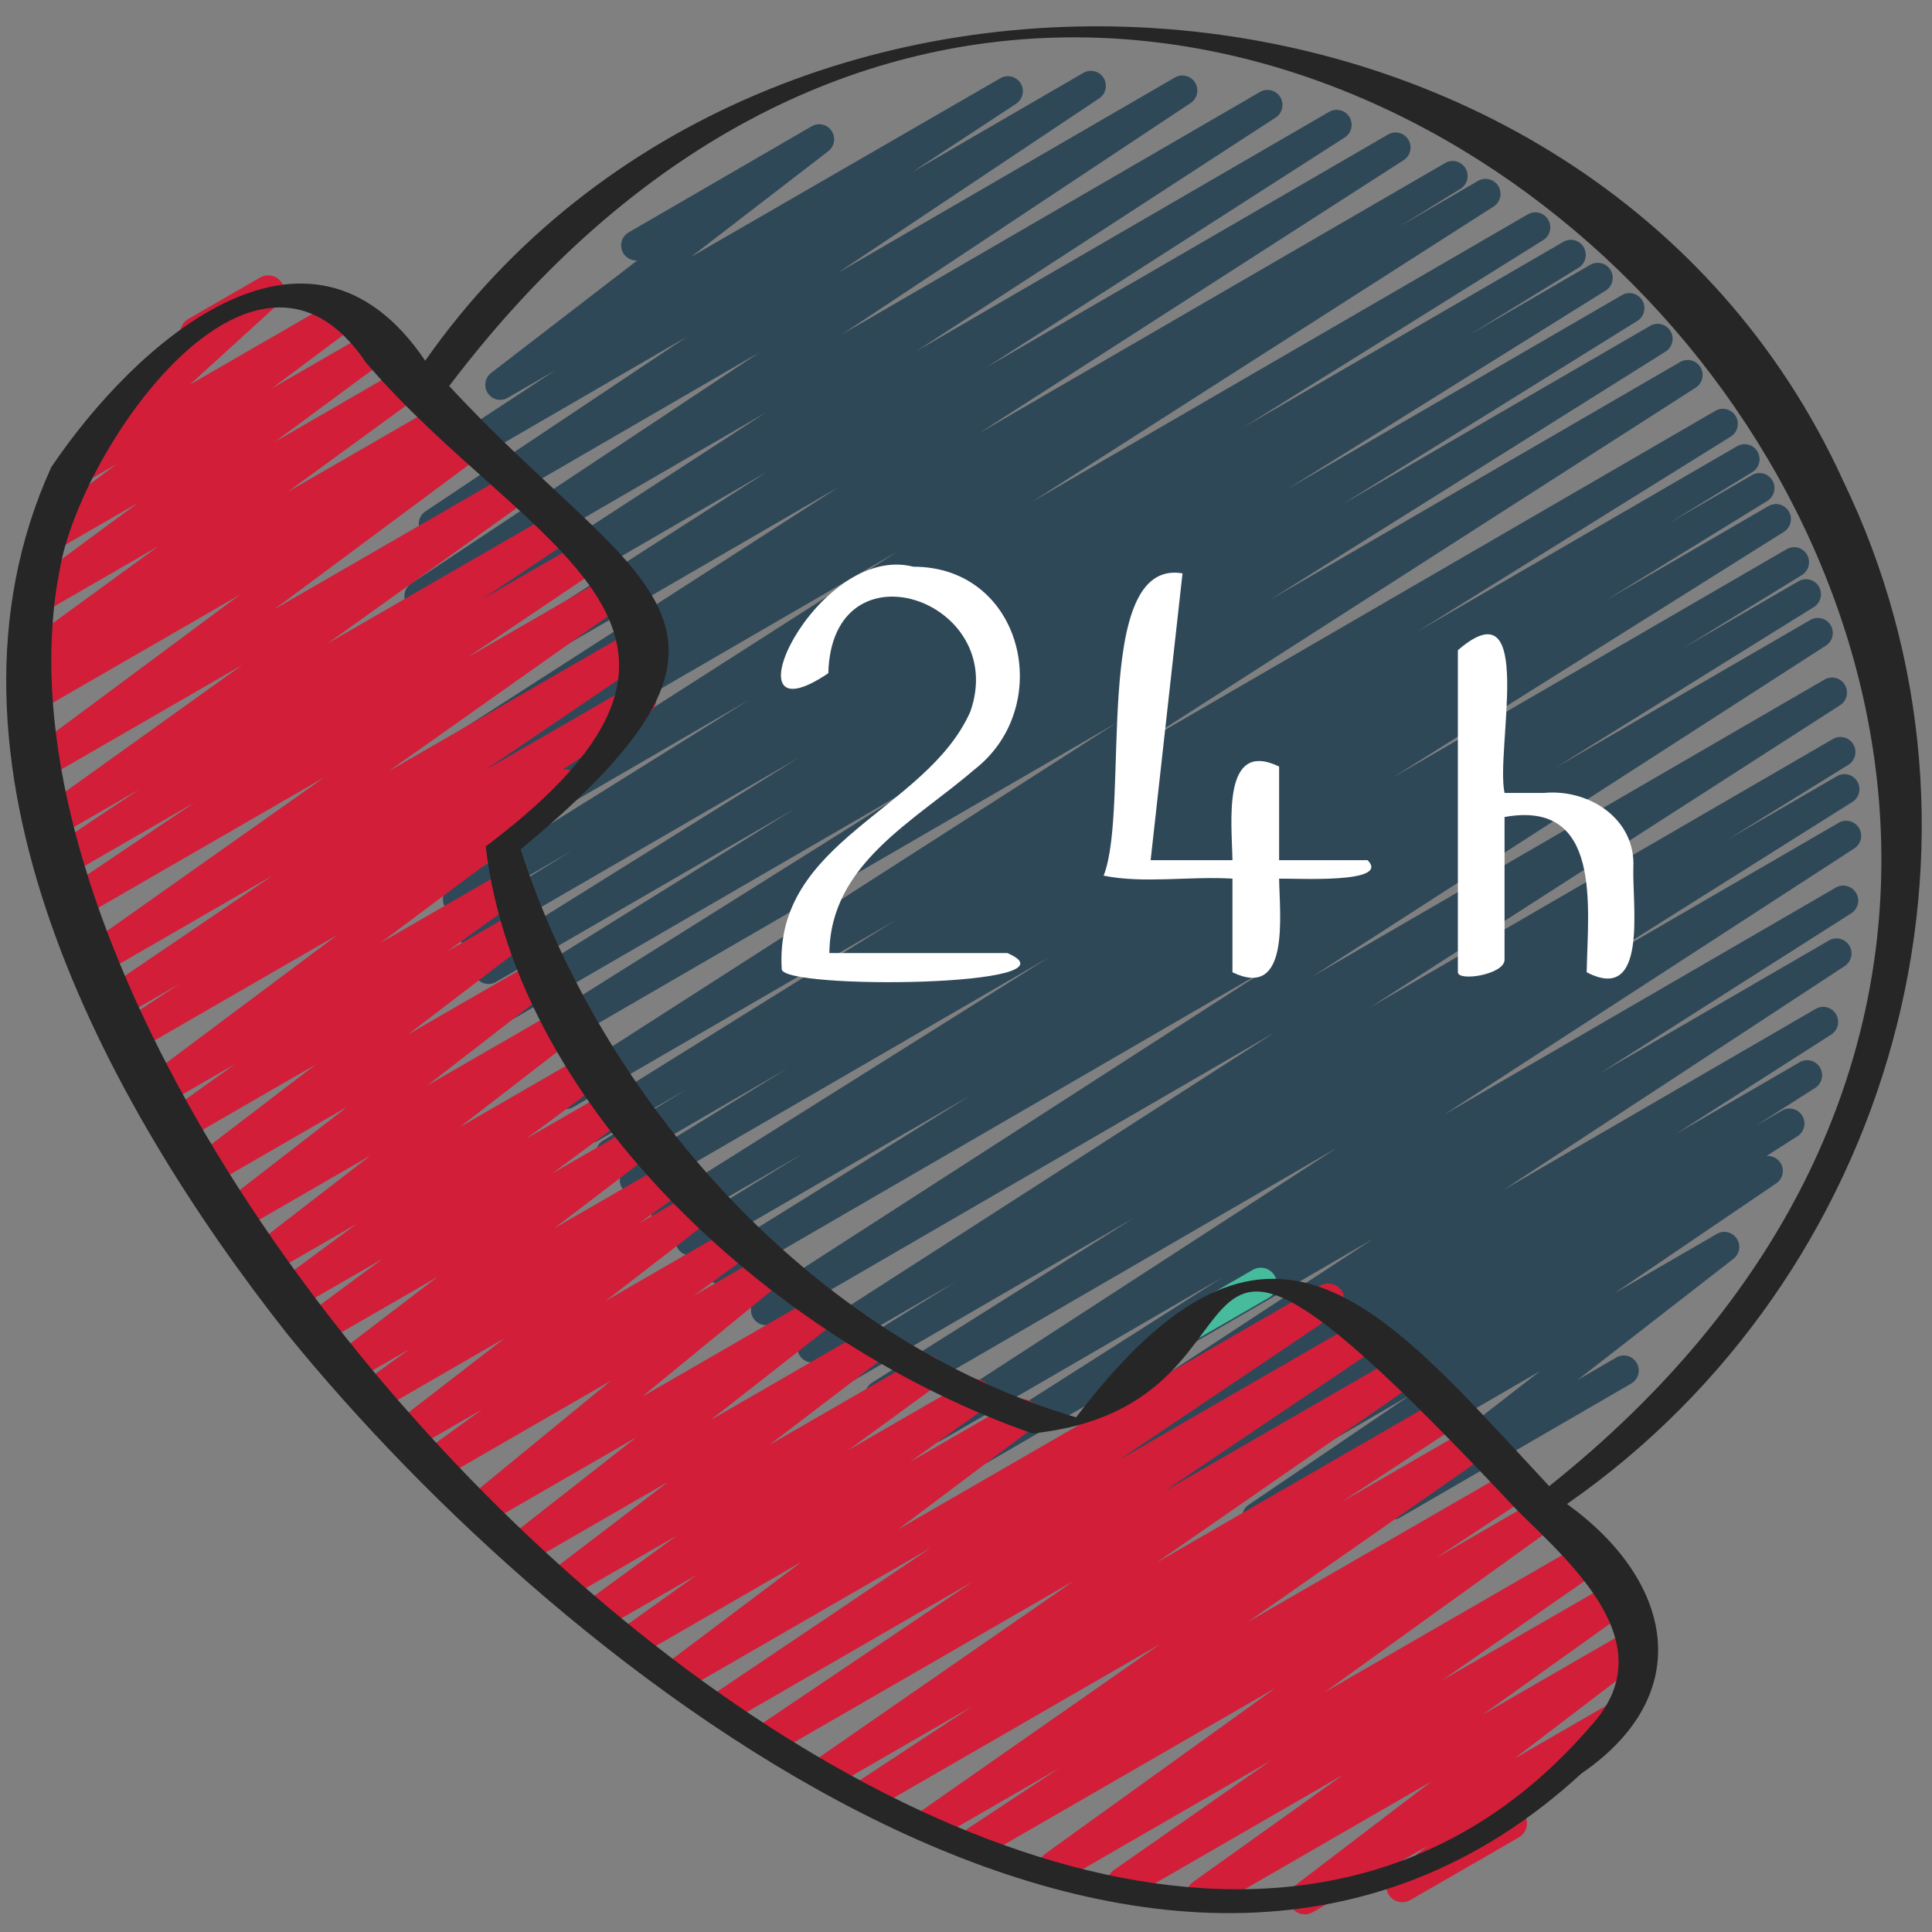
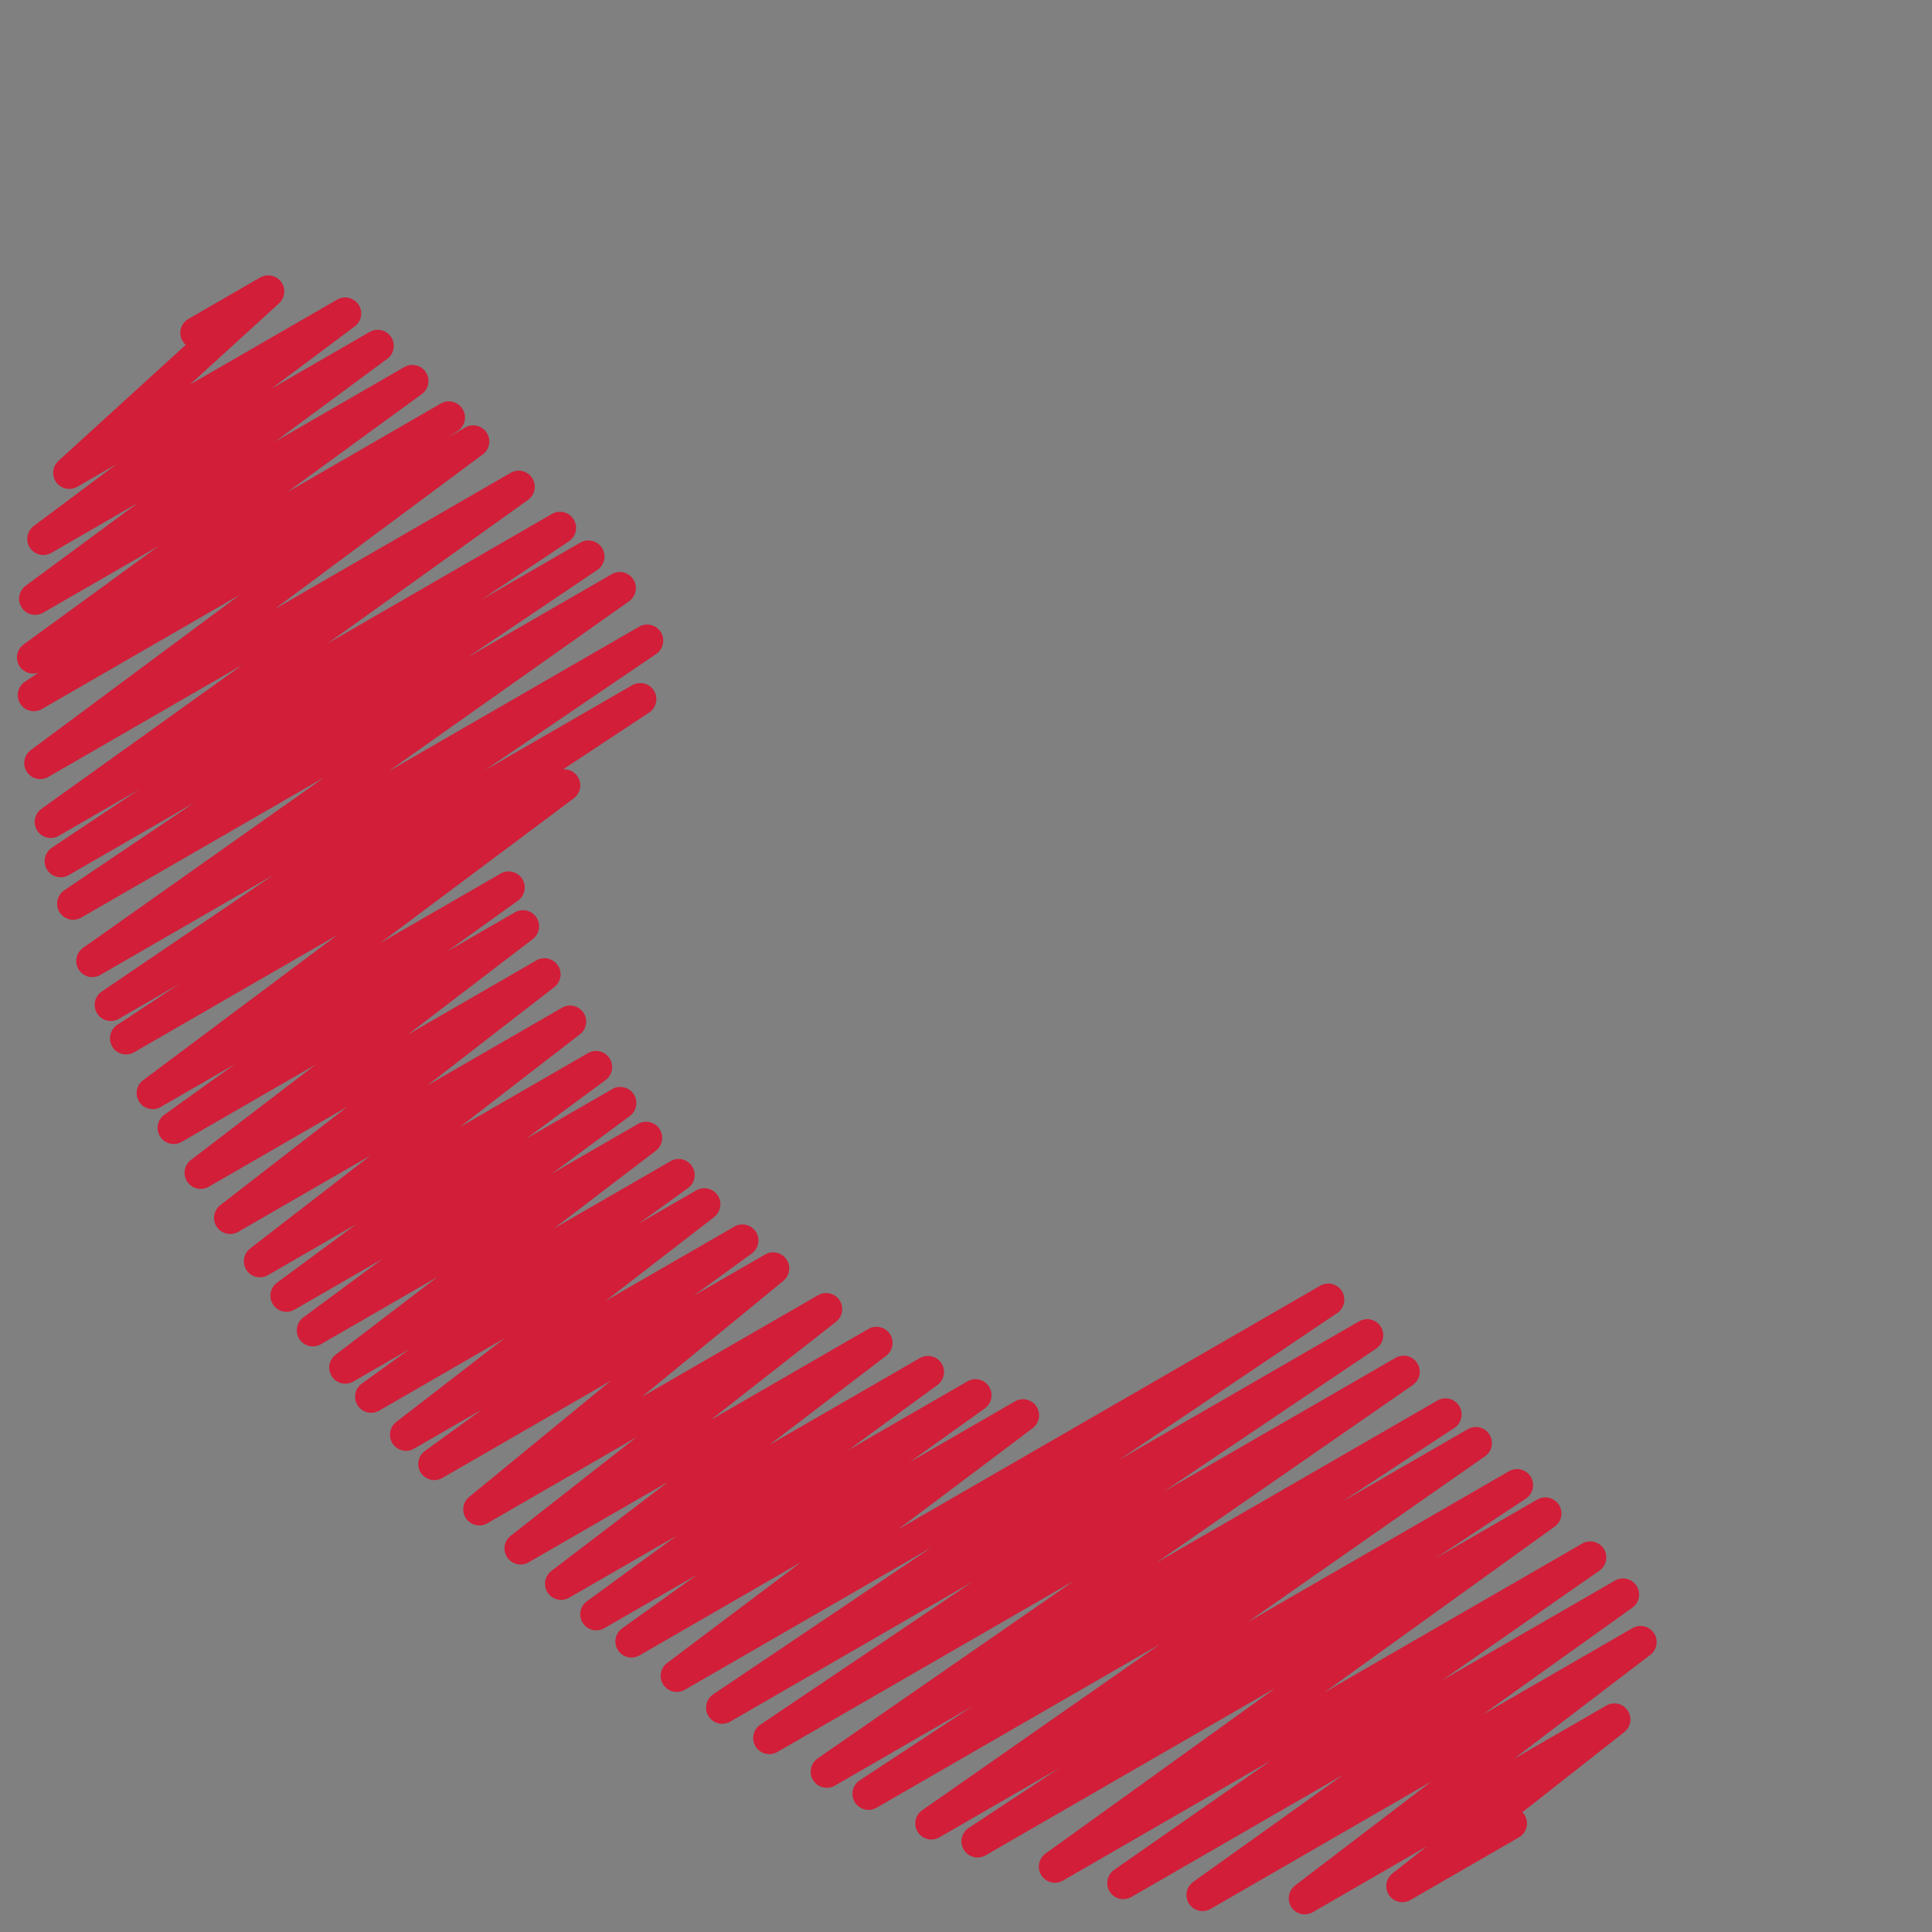
<svg xmlns="http://www.w3.org/2000/svg" width="300" height="300" viewBox="0 0 300 300" fill="none">
  <rect x="0" y="0" width="300" height="300" fill="#808080" stroke="none" />
-   <path d="M195.191 237.939C194.693 237.939 194.209 237.778 193.81 237.481C193.41 237.184 193.116 236.766 192.97 236.289C192.824 235.811 192.835 235.3 193 234.829C193.166 234.358 193.477 233.952 193.889 233.672L219.014 216.605L184.388 236.684C183.861 236.986 183.239 237.069 182.652 236.917C182.065 236.764 181.561 236.387 181.247 235.866C180.933 235.346 180.833 234.723 180.97 234.129C181.107 233.536 181.47 233.021 181.98 232.692L182.231 232.533L177.257 235.414C176.731 235.716 176.108 235.799 175.521 235.647C174.934 235.494 174.43 235.117 174.116 234.597C173.802 234.076 173.703 233.453 173.84 232.86C173.977 232.267 174.339 231.751 174.849 231.422L184.095 225.536L170.173 233.607C169.076 234.251 167.677 233.887 167.021 232.799C166.366 231.712 166.696 230.302 167.76 229.616L191.913 214.159L162.624 231.142C162.099 231.467 161.467 231.568 160.867 231.425C160.267 231.281 159.749 230.904 159.426 230.377C159.103 229.849 159.002 229.214 159.145 228.612C159.288 228.01 159.663 227.489 160.188 227.165L213.198 192.39L153.192 227.183C152.666 227.485 152.043 227.569 151.456 227.416C150.87 227.264 150.365 226.887 150.051 226.366C149.737 225.846 149.638 225.222 149.775 224.629C149.912 224.036 150.274 223.521 150.784 223.192L189.766 198.38L146.224 223.626C145.699 223.949 145.067 224.049 144.467 223.905C143.868 223.76 143.35 223.382 143.029 222.854C142.707 222.325 142.607 221.691 142.751 221.089C142.896 220.487 143.272 219.967 143.798 219.644L207.56 178.255L137.853 218.673C137.324 218.992 136.691 219.088 136.093 218.939C135.494 218.79 134.98 218.408 134.662 217.877C134.343 217.347 134.248 216.711 134.397 216.11C134.546 215.509 134.926 214.992 135.454 214.672L175.956 189.188L131.972 214.691C131.445 214.969 130.832 215.034 130.258 214.872C129.685 214.71 129.195 214.334 128.889 213.82C128.584 213.306 128.486 212.695 128.616 212.111C128.746 211.527 129.094 211.015 129.588 210.681L148.395 199.033L127.315 211.255C126.789 211.565 126.163 211.654 125.572 211.505C124.98 211.355 124.472 210.978 124.154 210.455C123.837 209.932 123.738 209.305 123.877 208.709C124.016 208.113 124.382 207.595 124.898 207.268L197.794 160.398L120.105 205.443C119.579 205.753 118.953 205.842 118.362 205.693C117.771 205.543 117.262 205.166 116.945 204.643C116.628 204.12 116.528 203.493 116.667 202.897C116.806 202.301 117.173 201.783 117.688 201.456L197.417 150.081L112.965 199.047C112.436 199.366 111.803 199.46 111.205 199.309C110.607 199.159 110.093 198.776 109.776 198.244C109.459 197.713 109.366 197.077 109.516 196.477C109.666 195.876 110.047 195.36 110.576 195.042L150.65 170.122L108.396 194.622C107.866 194.938 107.232 195.03 106.635 194.877C106.037 194.724 105.524 194.34 105.209 193.807C104.894 193.275 104.803 192.638 104.955 192.038C105.107 191.438 105.49 190.923 106.02 190.607L124.665 179.137L104.631 190.752C104.103 191.057 103.477 191.143 102.887 190.989C102.297 190.836 101.791 190.456 101.477 189.932C101.164 189.408 101.067 188.78 101.209 188.185C101.351 187.591 101.72 187.075 102.237 186.751L162.977 148.597L99.633 185.318C99.107 185.589 98.497 185.649 97.927 185.485C97.358 185.321 96.872 184.946 96.569 184.435C96.266 183.924 96.168 183.316 96.295 182.735C96.422 182.154 96.765 181.644 97.254 181.308L122.248 165.916L96.026 181.116C95.764 181.273 95.473 181.376 95.171 181.42C94.869 181.464 94.561 181.447 94.265 181.372C93.969 181.296 93.691 181.163 93.447 180.979C93.202 180.795 92.996 180.565 92.84 180.302C92.684 180.038 92.581 179.746 92.537 179.443C92.494 179.139 92.51 178.83 92.585 178.533C92.661 178.236 92.794 177.956 92.977 177.711C93.159 177.465 93.389 177.258 93.651 177.101L106.662 169.128L92.819 177.153C92.29 177.471 91.657 177.565 91.059 177.415C90.461 177.264 89.947 176.881 89.63 176.35C89.313 175.819 89.22 175.183 89.37 174.582C89.519 173.982 89.901 173.466 90.43 173.147L139.075 142.883L88.924 171.962C88.4 172.237 87.791 172.301 87.221 172.142C86.652 171.983 86.163 171.612 85.856 171.105C85.548 170.598 85.445 169.992 85.565 169.411C85.686 168.83 86.023 168.316 86.507 167.975L173.445 112.197L83.685 164.24C83.157 164.546 82.531 164.631 81.941 164.478C81.352 164.324 80.846 163.945 80.532 163.42C80.218 162.896 80.122 162.269 80.264 161.674C80.406 161.079 80.775 160.564 81.291 160.239L142.799 121.646L80.003 158.055C79.475 158.373 78.841 158.467 78.243 158.316C77.645 158.166 77.131 157.783 76.815 157.252C76.498 156.721 76.404 156.085 76.554 155.484C76.704 154.884 77.085 154.367 77.614 154.049L123.28 125.656L77.042 152.462C76.513 152.78 75.88 152.874 75.282 152.724C74.684 152.573 74.17 152.19 73.853 151.659C73.537 151.128 73.443 150.492 73.593 149.891C73.743 149.291 74.124 148.775 74.653 148.457L124.01 117.669L74.263 146.514C73.156 147.159 71.752 146.79 71.102 145.688C70.451 144.586 70.804 143.172 71.887 142.5L88.779 132.113L72.296 141.669C71.767 141.987 71.134 142.081 70.536 141.931C69.938 141.78 69.424 141.397 69.108 140.866C68.791 140.335 68.697 139.699 68.847 139.098C68.997 138.498 69.378 137.981 69.907 137.663L116.331 108.673L70.121 135.465C69.028 136.113 67.625 135.745 66.969 134.657C66.314 133.569 66.644 132.159 67.708 131.473L139.298 85.677L67.88 127.085C67.351 127.402 66.718 127.495 66.12 127.343C65.522 127.191 65.01 126.807 64.694 126.275C64.378 125.743 64.286 125.107 64.437 124.507C64.588 123.907 64.971 123.392 65.5 123.075L75.183 117.113L66.858 121.936C66.332 122.245 65.706 122.335 65.115 122.185C64.523 122.036 64.014 121.659 63.697 121.136C63.38 120.613 63.281 119.986 63.42 119.39C63.559 118.793 63.925 118.276 64.441 117.949L130.299 75.588L65.765 113.01C65.241 113.285 64.633 113.349 64.063 113.19C63.493 113.031 63.005 112.66 62.698 112.153C62.39 111.646 62.286 111.04 62.407 110.459C62.528 109.878 62.864 109.364 63.348 109.023L119.008 73.315L65.537 104.317C65.012 104.64 64.38 104.741 63.78 104.596C63.181 104.451 62.663 104.073 62.342 103.545C62.02 103.017 61.92 102.382 62.065 101.78C62.209 101.178 62.585 100.658 63.111 100.335L118.794 64.132L66.286 94.575C65.763 94.879 65.142 94.967 64.555 94.819C63.968 94.672 63.462 94.3 63.144 93.784C62.825 93.267 62.72 92.646 62.85 92.053C62.981 91.46 63.336 90.941 63.841 90.606L117.93 54.716L68.503 83.375C67.981 83.674 67.364 83.757 66.781 83.608C66.199 83.46 65.696 83.09 65.379 82.577C65.062 82.064 64.956 81.448 65.081 80.858C65.207 80.268 65.555 79.749 66.053 79.412L106.685 52.279L72.468 72.12C71.944 72.435 71.317 72.53 70.724 72.385C70.13 72.24 69.617 71.865 69.296 71.343C68.975 70.82 68.872 70.192 69.009 69.594C69.146 68.996 69.512 68.476 70.028 68.147L86.167 57.531L78.813 61.793C78.303 62.082 77.703 62.166 77.133 62.029C76.564 61.893 76.067 61.545 75.741 61.056C75.416 60.567 75.286 59.973 75.378 59.392C75.47 58.811 75.778 58.287 76.238 57.923L98.95 40.44C98.514 40.469 98.078 40.376 97.692 40.171C97.305 39.965 96.983 39.656 96.761 39.278C96.607 39.013 96.507 38.72 96.466 38.416C96.426 38.111 96.446 37.802 96.525 37.506C96.604 37.209 96.741 36.932 96.927 36.689C97.114 36.446 97.346 36.242 97.612 36.09L126.064 19.592C126.575 19.303 127.175 19.219 127.744 19.355C128.314 19.492 128.811 19.84 129.137 20.329C129.462 20.818 129.592 21.412 129.499 21.993C129.407 22.574 129.1 23.098 128.64 23.462L107.322 39.876L155.312 12.16C155.836 11.844 156.463 11.749 157.057 11.894C157.651 12.04 158.163 12.414 158.484 12.937C158.805 13.459 158.908 14.087 158.771 14.685C158.634 15.283 158.268 15.803 157.752 16.132L141.613 26.748L168.244 11.305C168.766 11.007 169.383 10.923 169.966 11.072C170.548 11.221 171.051 11.59 171.368 12.103C171.685 12.616 171.791 13.232 171.666 13.822C171.54 14.413 171.192 14.931 170.694 15.269L130.048 42.401L182.431 12.034C182.954 11.729 183.575 11.641 184.162 11.789C184.748 11.936 185.255 12.308 185.573 12.825C185.891 13.341 185.996 13.962 185.866 14.555C185.736 15.148 185.381 15.667 184.876 16.002L130.81 51.878L195.604 14.307C196.13 13.984 196.762 13.884 197.362 14.029C197.961 14.174 198.478 14.552 198.8 15.08C199.122 15.608 199.222 16.242 199.077 16.844C198.933 17.446 198.557 17.966 198.031 18.289L142.31 54.515L206.379 17.369C206.905 17.06 207.531 16.97 208.122 17.12C208.714 17.27 209.223 17.646 209.54 18.169C209.857 18.692 209.956 19.319 209.817 19.916C209.678 20.512 209.312 21.029 208.796 21.356L153.178 57.041L215.532 20.889C216.058 20.58 216.684 20.49 217.275 20.64C217.866 20.789 218.375 21.166 218.692 21.689C219.009 22.212 219.109 22.839 218.97 23.435C218.831 24.032 218.464 24.549 217.949 24.876L152.035 67.269L224.503 25.254C225.03 24.983 225.64 24.922 226.21 25.087C226.779 25.251 227.265 25.626 227.568 26.137C227.871 26.648 227.969 27.256 227.842 27.837C227.715 28.418 227.372 28.928 226.883 29.264L217.35 35.137L229.468 28.111C229.995 27.79 230.627 27.692 231.226 27.839C231.825 27.986 232.341 28.366 232.661 28.896C232.981 29.425 233.079 30.06 232.932 30.662C232.786 31.263 232.407 31.781 231.88 32.103L160.3 77.894L237.212 33.298C237.741 32.98 238.374 32.886 238.972 33.036C239.57 33.187 240.084 33.57 240.401 34.101C240.718 34.632 240.812 35.268 240.662 35.868C240.512 36.469 240.13 36.985 239.601 37.303L193.117 66.331L242.753 37.555C243.282 37.245 243.911 37.158 244.503 37.313C245.096 37.468 245.603 37.852 245.914 38.382C246.225 38.91 246.317 39.541 246.17 40.137C246.023 40.734 245.649 41.248 245.128 41.57L228.204 51.976L246.904 41.136C247.166 40.978 247.456 40.874 247.758 40.829C248.06 40.784 248.368 40.8 248.664 40.874C248.96 40.949 249.239 41.081 249.484 41.264C249.729 41.447 249.936 41.676 250.093 41.939C250.25 42.202 250.353 42.493 250.398 42.797C250.443 43.1 250.428 43.409 250.353 43.706C250.279 44.004 250.147 44.284 249.965 44.53C249.784 44.776 249.555 44.984 249.293 45.141L199.974 75.906L251.827 45.842C252.089 45.684 252.379 45.58 252.681 45.535C252.983 45.49 253.291 45.505 253.587 45.58C253.883 45.654 254.161 45.787 254.406 45.969C254.652 46.152 254.859 46.382 255.015 46.645C255.172 46.908 255.276 47.199 255.321 47.502C255.366 47.806 255.35 48.115 255.276 48.412C255.202 48.709 255.07 48.989 254.888 49.236C254.706 49.482 254.478 49.69 254.216 49.847L208.49 78.282L256.238 50.594C256.766 50.288 257.392 50.203 257.981 50.356C258.571 50.51 259.077 50.889 259.391 51.414C259.705 51.938 259.801 52.565 259.659 53.16C259.517 53.755 259.148 54.27 258.632 54.595L197.185 93.146L260.882 56.215C261.408 55.905 262.034 55.816 262.625 55.965C263.216 56.115 263.725 56.492 264.042 57.015C264.359 57.538 264.459 58.165 264.32 58.761C264.181 59.357 263.814 59.874 263.299 60.202L176.355 115.979L266.33 63.81C266.859 63.492 267.492 63.398 268.09 63.548C268.688 63.699 269.202 64.082 269.518 64.613C269.835 65.144 269.929 65.78 269.779 66.381C269.629 66.981 269.248 67.497 268.719 67.816L220.092 98.071L269.714 69.3C269.976 69.144 270.267 69.04 270.569 68.996C270.871 68.953 271.179 68.969 271.475 69.045C271.771 69.12 272.049 69.254 272.294 69.437C272.538 69.621 272.744 69.851 272.9 70.115C273.056 70.378 273.159 70.67 273.203 70.974C273.246 71.277 273.23 71.586 273.155 71.883C273.079 72.181 272.946 72.46 272.764 72.706C272.581 72.951 272.351 73.158 272.089 73.315L259.097 81.274L272.149 73.712C272.676 73.44 273.286 73.38 273.856 73.544C274.425 73.708 274.911 74.084 275.214 74.595C275.517 75.106 275.615 75.713 275.488 76.294C275.361 76.875 275.018 77.386 274.529 77.722L249.396 93.197L274.571 78.604C274.833 78.446 275.123 78.341 275.425 78.295C275.727 78.25 276.035 78.264 276.331 78.338C276.627 78.412 276.906 78.544 277.152 78.726C277.397 78.908 277.605 79.137 277.762 79.4C277.92 79.663 278.024 79.954 278.07 80.257C278.115 80.561 278.101 80.87 278.027 81.167C277.953 81.465 277.822 81.745 277.641 81.992C277.459 82.238 277.231 82.447 276.97 82.605L216.234 120.759L277.421 85.28C277.949 84.969 278.579 84.881 279.172 85.036C279.764 85.191 280.271 85.576 280.582 86.106C280.893 86.635 280.985 87.265 280.838 87.862C280.691 88.458 280.317 88.973 279.796 89.295L261.277 100.685L279.243 90.27C279.505 90.113 279.795 90.008 280.097 89.964C280.399 89.919 280.707 89.934 281.003 90.008C281.299 90.083 281.578 90.216 281.823 90.398C282.068 90.581 282.275 90.81 282.432 91.073C282.589 91.336 282.692 91.628 282.737 91.931C282.782 92.234 282.767 92.543 282.692 92.841C282.618 93.138 282.486 93.418 282.304 93.664C282.122 93.91 281.894 94.118 281.632 94.276L241.582 119.181L281.098 96.269C281.624 95.96 282.25 95.87 282.841 96.02C283.432 96.169 283.941 96.546 284.258 97.069C284.575 97.592 284.675 98.219 284.536 98.815C284.397 99.411 284.03 99.929 283.515 100.256L203.772 151.64L283.301 105.526C283.827 105.217 284.453 105.127 285.044 105.277C285.635 105.426 286.144 105.803 286.461 106.326C286.778 106.849 286.878 107.476 286.739 108.072C286.6 108.669 286.233 109.186 285.718 109.513L212.822 156.383L284.7 114.704C285.227 114.426 285.841 114.361 286.414 114.523C286.988 114.685 287.478 115.062 287.783 115.575C288.089 116.089 288.187 116.701 288.057 117.285C287.927 117.869 287.579 118.38 287.085 118.714L268.31 130.343L285.207 120.544C285.468 120.386 285.758 120.281 286.06 120.236C286.362 120.19 286.67 120.205 286.966 120.279C287.263 120.353 287.542 120.484 287.787 120.667C288.033 120.849 288.24 121.078 288.398 121.34C288.555 121.603 288.66 121.894 288.705 122.198C288.751 122.501 288.736 122.81 288.663 123.108C288.589 123.405 288.458 123.685 288.276 123.932C288.095 124.179 287.867 124.387 287.605 124.545L247.057 150.058L285.462 127.79C285.988 127.467 286.62 127.366 287.22 127.511C287.819 127.656 288.336 128.034 288.658 128.562C288.98 129.09 289.08 129.725 288.935 130.327C288.791 130.929 288.415 131.449 287.889 131.772L224.155 173.138L285.016 137.85C285.543 137.529 286.176 137.432 286.774 137.58C287.372 137.727 287.888 138.107 288.207 138.637C288.527 139.166 288.623 139.801 288.477 140.402C288.33 141.003 287.951 141.521 287.424 141.841L248.466 166.64L284.073 145.992C284.596 145.71 285.207 145.64 285.78 145.795C286.353 145.95 286.846 146.32 287.157 146.828C287.468 147.336 287.574 147.944 287.453 148.528C287.333 149.111 286.995 149.627 286.508 149.969L233.475 184.758L281.897 156.682C282.424 156.361 283.057 156.263 283.656 156.41C284.254 156.557 284.771 156.937 285.091 157.466C285.41 157.996 285.508 158.631 285.362 159.232C285.215 159.834 284.837 160.352 284.31 160.674L260.133 176.14L279.461 164.936C279.988 164.634 280.611 164.55 281.197 164.703C281.784 164.855 282.288 165.232 282.602 165.753C282.917 166.273 283.016 166.897 282.879 167.49C282.742 168.083 282.379 168.599 281.869 168.927L272.675 174.777L276.668 172.466C277.195 172.145 277.827 172.048 278.425 172.195C279.024 172.343 279.54 172.723 279.859 173.252C280.178 173.782 280.275 174.417 280.128 175.018C279.981 175.619 279.603 176.137 279.076 176.457L274.316 179.492C274.74 179.463 275.165 179.549 275.547 179.739C275.928 179.929 276.252 180.218 276.486 180.575C276.807 181.088 276.916 181.706 276.791 182.298C276.666 182.89 276.317 183.411 275.817 183.749L250.688 200.817L266.599 191.592C267.109 191.3 267.71 191.212 268.282 191.347C268.854 191.481 269.354 191.828 269.681 192.318C270.008 192.808 270.139 193.403 270.047 193.986C269.954 194.568 269.646 195.094 269.184 195.457L244.942 214.289L250.976 210.793C251.24 210.638 251.532 210.538 251.835 210.497C252.138 210.457 252.445 210.477 252.741 210.556C253.036 210.635 253.312 210.773 253.554 210.96C253.796 211.147 253.999 211.381 254.151 211.647C254.305 211.912 254.405 212.205 254.445 212.51C254.486 212.814 254.466 213.123 254.387 213.419C254.308 213.716 254.171 213.994 253.984 214.237C253.798 214.48 253.565 214.683 253.3 214.836L217.442 235.628C216.933 235.921 216.331 236.008 215.76 235.874C215.188 235.739 214.688 235.392 214.361 234.902C214.034 234.413 213.903 233.817 213.995 233.235C214.087 232.652 214.396 232.127 214.858 231.763L239.113 212.922L196.399 237.687C196.046 237.893 195.645 238.001 195.237 238L195.191 237.939Z" fill="#2F4858" />
-   <path d="M184.604 208.3C184.054 208.3 183.519 208.118 183.083 207.783C182.646 207.448 182.332 206.979 182.19 206.447C182.047 205.915 182.084 205.352 182.295 204.843C182.505 204.335 182.878 203.91 183.354 203.635L194.519 197.19C194.803 197.024 195.117 196.916 195.443 196.872C195.769 196.828 196.1 196.849 196.418 196.934C196.736 197.019 197.033 197.167 197.294 197.368C197.554 197.569 197.772 197.819 197.934 198.105C198.1 198.389 198.207 198.703 198.251 199.029C198.295 199.354 198.273 199.686 198.188 200.003C198.103 200.321 197.956 200.618 197.755 200.878C197.555 201.139 197.305 201.357 197.019 201.52L185.854 207.965C185.475 208.186 185.043 208.301 184.604 208.3Z" fill="#46BC9D" />
  <path d="M202.62 297.265C202.096 297.266 201.585 297.103 201.159 296.798C200.733 296.494 200.413 296.063 200.245 295.567C200.077 295.07 200.069 294.534 200.223 294.033C200.376 293.532 200.683 293.092 201.1 292.775L222.265 276.625L187.995 296.41C187.438 296.737 186.777 296.835 186.15 296.686C185.522 296.536 184.977 296.15 184.628 295.608C184.278 295.065 184.152 294.409 184.276 293.776C184.399 293.142 184.762 292.581 185.29 292.21L208.595 275.565L175.675 294.57C175.117 294.89 174.457 294.983 173.832 294.829C173.207 294.675 172.666 294.286 172.321 293.743C171.976 293.2 171.853 292.545 171.979 291.914C172.104 291.283 172.468 290.724 172.995 290.355L197.35 273.375L165.06 292.015C164.504 292.337 163.846 292.433 163.222 292.283C162.597 292.133 162.054 291.748 161.706 291.209C161.357 290.669 161.23 290.016 161.35 289.386C161.47 288.755 161.828 288.194 162.35 287.82L198.105 262.08L153.045 288.095C152.482 288.421 151.814 288.515 151.183 288.357C150.552 288.199 150.007 287.801 149.665 287.248C149.323 286.695 149.209 286.03 149.349 285.394C149.489 284.759 149.872 284.203 150.415 283.845L164.5 274.545L145.96 285.25C145.683 285.426 145.374 285.546 145.051 285.602C144.728 285.659 144.397 285.652 144.077 285.58C143.757 285.509 143.454 285.375 143.186 285.187C142.917 284.999 142.688 284.759 142.512 284.482C142.336 284.206 142.217 283.897 142.16 283.574C142.103 283.251 142.111 282.92 142.182 282.6C142.253 282.28 142.387 281.977 142.575 281.708C142.764 281.44 143.003 281.211 143.28 281.035L180.095 255.32L136.15 280.685C135.586 281.023 134.912 281.125 134.273 280.969C133.634 280.813 133.083 280.412 132.738 279.853C132.393 279.293 132.282 278.621 132.429 277.98C132.576 277.339 132.97 276.782 133.525 276.43L151.05 264.91L129.64 277.27C129.081 277.595 128.418 277.691 127.79 277.538C127.161 277.385 126.617 276.994 126.271 276.448C125.925 275.902 125.804 275.243 125.933 274.609C126.062 273.975 126.432 273.417 126.965 273.05L166.805 245.44L120.71 272.045C120.148 272.37 119.482 272.465 118.853 272.308C118.223 272.151 117.679 271.756 117.335 271.205C116.992 270.655 116.876 269.992 117.012 269.357C117.148 268.723 117.526 268.166 118.065 267.805L151.035 245.6L113.395 267.33C112.833 267.655 112.167 267.75 111.538 267.593C110.908 267.436 110.364 267.041 110.02 266.49C109.677 265.94 109.561 265.277 109.697 264.642C109.833 264.008 110.211 263.451 110.75 263.09L144.645 240.28L106.335 262.395C105.784 262.711 105.133 262.805 104.515 262.658C103.897 262.512 103.358 262.136 103.008 261.606C102.657 261.077 102.521 260.434 102.627 259.807C102.734 259.181 103.074 258.619 103.58 258.235L124.46 242.525L99.285 257.06C98.73 257.374 98.075 257.464 97.456 257.311C96.837 257.158 96.299 256.774 95.954 256.238C95.608 255.702 95.48 255.054 95.597 254.427C95.713 253.8 96.065 253.241 96.58 252.865L108.295 244.485L93.935 252.77C93.381 253.124 92.709 253.245 92.066 253.107C91.423 252.968 90.861 252.581 90.501 252.03C90.142 251.479 90.015 250.809 90.148 250.164C90.28 249.52 90.662 248.954 91.21 248.59L105.075 238.46L88.38 248.095C87.83 248.413 87.18 248.509 86.561 248.365C85.943 248.221 85.403 247.846 85.05 247.318C84.697 246.79 84.559 246.147 84.663 245.521C84.767 244.894 85.106 244.331 85.61 243.945L103.775 230.08L82.16 242.555C81.612 242.898 80.952 243.015 80.32 242.882C79.687 242.748 79.132 242.374 78.769 241.839C78.407 241.304 78.266 240.648 78.378 240.012C78.489 239.375 78.843 238.806 79.365 238.425L98.85 223.16L75.72 236.51C75.176 236.839 74.528 236.948 73.907 236.815C73.286 236.682 72.739 236.318 72.377 235.795C72.015 235.273 71.867 234.633 71.961 234.005C72.055 233.376 72.386 232.808 72.885 232.415L94.86 214.395L68.68 229.505C68.126 229.82 67.472 229.912 66.853 229.761C66.233 229.61 65.695 229.229 65.348 228.694C65 228.16 64.87 227.513 64.984 226.886C65.098 226.258 65.447 225.698 65.96 225.32L74.905 218.83L64.29 224.955C63.741 225.268 63.095 225.362 62.48 225.218C61.865 225.073 61.327 224.702 60.975 224.177C60.623 223.653 60.483 223.015 60.582 222.391C60.681 221.767 61.013 221.204 61.51 220.815L78.365 207.795L58.86 219.055C58.305 219.366 57.653 219.454 57.036 219.301C56.419 219.148 55.883 218.766 55.538 218.232C55.193 217.698 55.064 217.053 55.178 216.427C55.291 215.802 55.639 215.243 56.15 214.865L63.65 209.455L54.87 214.525C54.32 214.843 53.67 214.939 53.051 214.795C52.433 214.651 51.892 214.276 51.54 213.748C51.187 213.22 51.049 212.577 51.153 211.951C51.257 211.324 51.596 210.761 52.1 210.375L67.97 198.26L49.95 208.66C49.396 209.023 48.721 209.151 48.073 209.016C47.425 208.881 46.858 208.494 46.495 207.94C46.132 207.386 46.004 206.711 46.139 206.063C46.274 205.415 46.661 204.848 47.215 204.485L59.385 195.485L45.74 203.36C45.187 203.681 44.533 203.778 43.911 203.63C43.289 203.482 42.748 203.101 42.4 202.565C42.048 202.032 41.914 201.383 42.026 200.754C42.139 200.125 42.489 199.563 43.005 199.185L55.365 190.06L41.675 197.965C41.126 198.306 40.466 198.42 39.834 198.284C39.202 198.148 38.648 197.772 38.288 197.236C37.928 196.699 37.79 196.044 37.903 195.408C38.016 194.772 38.372 194.204 38.895 193.825L57.525 179.43L36.945 191.31C36.397 191.611 35.756 191.696 35.148 191.548C34.541 191.4 34.01 191.031 33.661 190.512C33.312 189.993 33.17 189.363 33.262 188.744C33.355 188.126 33.675 187.564 34.16 187.17L53.925 171.86L32.36 184.31C31.811 184.609 31.169 184.691 30.562 184.541C29.956 184.392 29.427 184.02 29.079 183.5C28.732 182.98 28.592 182.349 28.687 181.731C28.781 181.113 29.103 180.553 29.59 180.16L49.035 165.295L28.165 177.34C27.61 177.639 26.963 177.718 26.353 177.561C25.743 177.404 25.215 177.023 24.873 176.494C24.531 175.965 24.401 175.326 24.509 174.706C24.617 174.085 24.954 173.528 25.455 173.145L36.455 165.255L25.085 171.815C24.532 172.18 23.858 172.31 23.209 172.177C22.561 172.045 21.992 171.66 21.627 171.108C21.263 170.555 21.132 169.881 21.265 169.232C21.398 168.584 21.782 168.015 22.335 167.65L52.385 145.18L20.83 163.395C20.267 163.721 19.599 163.815 18.968 163.657C18.337 163.499 17.792 163.101 17.45 162.548C17.108 161.995 16.994 161.33 17.134 160.694C17.274 160.059 17.657 159.503 18.2 159.145L27.88 152.76L18.475 158.19C17.914 158.522 17.245 158.622 16.611 158.469C15.977 158.315 15.429 157.92 15.082 157.367C14.736 156.815 14.619 156.148 14.757 155.511C14.895 154.874 15.276 154.315 15.82 153.955L42.415 135.895L15.68 151.33C15.404 151.507 15.095 151.628 14.773 151.686C14.45 151.743 14.119 151.737 13.799 151.667C13.478 151.597 13.175 151.464 12.905 151.277C12.636 151.09 12.407 150.851 12.23 150.575C12.053 150.299 11.932 149.991 11.874 149.668C11.816 149.345 11.823 149.014 11.893 148.694C11.963 148.373 12.095 148.07 12.283 147.801C12.47 147.532 12.709 147.302 12.985 147.125L50.38 120.69L12.62 142.485C12.058 142.81 11.392 142.905 10.762 142.748C10.133 142.591 9.589 142.196 9.245 141.645C8.902 141.095 8.786 140.432 8.922 139.797C9.058 139.163 9.436 138.606 9.975 138.245L30.21 124.61L10.705 135.87C10.142 136.204 9.471 136.304 8.836 136.149C8.2 135.994 7.651 135.596 7.305 135.041C6.96 134.485 6.846 133.816 6.988 133.178C7.13 132.539 7.516 131.982 8.065 131.625L21.625 122.57L9.23 129.725C8.674 130.084 7.998 130.207 7.351 130.067C6.704 129.927 6.139 129.536 5.78 128.98C5.421 128.424 5.298 127.748 5.438 127.101C5.578 126.454 5.969 125.889 6.525 125.53L37.635 103.245L7.6 120.585C7.047 120.939 6.377 121.061 5.735 120.924C5.093 120.787 4.53 120.402 4.17 119.854C3.809 119.305 3.679 118.636 3.809 117.993C3.938 117.349 4.316 116.782 4.86 116.415L37.25 92.355L6.58 110.06C6.017 110.411 5.338 110.524 4.692 110.373C4.046 110.223 3.486 109.823 3.135 109.26C2.784 108.697 2.671 108.018 2.821 107.372C2.971 106.726 3.372 106.166 3.935 105.815L5.985 104.45C5.454 104.639 4.875 104.644 4.341 104.464C3.807 104.285 3.349 103.931 3.04 103.46C2.69 102.924 2.559 102.274 2.675 101.644C2.79 101.014 3.143 100.453 3.66 100.075L24.6 84.815L6.715 95.135C6.163 95.459 5.507 95.557 4.885 95.409C4.263 95.261 3.721 94.878 3.375 94.34C3.023 93.807 2.889 93.158 3.002 92.529C3.114 91.9 3.464 91.338 3.98 90.96L21.4 78.1L7.96 85.86C7.408 86.171 6.759 86.262 6.144 86.113C5.528 85.965 4.992 85.588 4.643 85.059C4.295 84.53 4.16 83.889 4.266 83.264C4.372 82.64 4.711 82.079 5.215 81.695L18.08 72.08L12 75.59C11.466 75.896 10.839 75.995 10.237 75.867C9.635 75.74 9.101 75.395 8.738 74.898C8.375 74.402 8.207 73.789 8.267 73.177C8.328 72.564 8.612 71.996 9.065 71.58L28.84 53.55C28.543 53.288 28.313 52.959 28.169 52.59C28.024 52.221 27.97 51.822 28.011 51.428C28.051 51.034 28.186 50.655 28.402 50.324C28.618 49.992 28.911 49.716 29.255 49.52L40.4 43.09C40.933 42.784 41.561 42.685 42.163 42.813C42.765 42.94 43.298 43.285 43.662 43.782C44.025 44.278 44.193 44.891 44.132 45.503C44.072 46.115 43.788 46.684 43.335 47.1L29.495 59.715L52.28 46.565C52.832 46.222 53.496 46.108 54.131 46.247C54.767 46.387 55.322 46.768 55.68 47.311C56.038 47.854 56.169 48.515 56.047 49.154C55.925 49.792 55.558 50.358 55.025 50.73L42.165 60.34L57.405 51.54C57.958 51.223 58.611 51.13 59.23 51.278C59.85 51.427 60.389 51.806 60.739 52.339C61.088 52.872 61.22 53.519 61.109 54.146C60.998 54.773 60.651 55.335 60.14 55.715L42.73 68.57L62.835 56.965C63.388 56.665 64.035 56.584 64.645 56.739C65.255 56.893 65.785 57.272 66.129 57.8C66.472 58.328 66.605 58.965 66.499 59.586C66.394 60.207 66.058 60.765 65.56 61.15L44.6 76.43L68.5 62.63C69.061 62.324 69.718 62.244 70.336 62.407C70.955 62.569 71.487 62.962 71.825 63.504C72.163 64.047 72.281 64.698 72.155 65.325C72.028 65.952 71.667 66.506 71.145 66.875L69.615 67.895L72.245 66.375C72.797 66.061 73.448 65.969 74.066 66.118C74.683 66.266 75.221 66.645 75.57 67.175C75.918 67.706 76.052 68.35 75.944 68.976C75.835 69.602 75.492 70.163 74.985 70.545L42.605 94.605L79.29 73.425C79.845 73.101 80.503 73.004 81.128 73.155C81.753 73.306 82.294 73.693 82.64 74.235C82.988 74.774 83.116 75.426 82.996 76.057C82.875 76.687 82.517 77.247 81.995 77.62L50.865 99.92L85.68 79.82C86.242 79.486 86.913 79.386 87.549 79.541C88.184 79.696 88.734 80.094 89.079 80.649C89.425 81.205 89.539 81.874 89.397 82.512C89.255 83.151 88.868 83.708 88.32 84.065L74.74 93.13L90.115 84.255C90.676 83.93 91.342 83.835 91.972 83.992C92.602 84.149 93.146 84.544 93.49 85.095C93.833 85.645 93.949 86.308 93.813 86.943C93.677 87.577 93.299 88.134 92.76 88.495L72.545 102.115L94.995 89.155C95.552 88.834 96.211 88.74 96.835 88.892C97.46 89.044 98.002 89.431 98.349 89.972C98.695 90.513 98.82 91.167 98.698 91.798C98.575 92.429 98.214 92.988 97.69 93.36L60.305 119.785L99.215 97.325C99.776 96.993 100.445 96.893 101.078 97.046C101.712 97.2 102.261 97.595 102.607 98.148C102.954 98.701 103.071 99.367 102.933 100.004C102.795 100.641 102.414 101.2 101.87 101.56L75.285 119.61L98.165 106.4C98.728 106.074 99.396 105.98 100.027 106.138C100.658 106.296 101.202 106.694 101.545 107.247C101.887 107.8 102 108.465 101.86 109.101C101.72 109.736 101.338 110.292 100.795 110.65L87.445 119.46C87.983 119.425 88.518 119.565 88.97 119.859C89.422 120.153 89.767 120.586 89.953 121.092C90.139 121.598 90.157 122.151 90.003 122.668C89.849 123.185 89.532 123.638 89.1 123.96L59.05 146.435L77.73 135.65C78.285 135.328 78.944 135.232 79.568 135.382C80.192 135.532 80.735 135.917 81.084 136.456C81.432 136.996 81.56 137.649 81.44 138.279C81.32 138.91 80.962 139.471 80.44 139.845L69.43 147.74L80.01 141.635C80.559 141.336 81.2 141.254 81.807 141.404C82.414 141.553 82.943 141.925 83.29 142.445C83.637 142.965 83.777 143.596 83.683 144.214C83.588 144.832 83.266 145.392 82.78 145.785L63.335 160.65L83.34 149.1C83.888 148.799 84.529 148.714 85.136 148.862C85.744 149.01 86.274 149.379 86.623 149.898C86.972 150.417 87.115 151.047 87.022 151.666C86.93 152.284 86.61 152.846 86.125 153.24L66.345 168.555L87.21 156.515C87.759 156.174 88.419 156.06 89.05 156.196C89.682 156.332 90.237 156.708 90.597 157.244C90.957 157.781 91.095 158.436 90.982 159.072C90.869 159.708 90.513 160.276 89.99 160.655L71.395 175.02L91.365 163.49C91.917 163.193 92.56 163.115 93.168 163.269C93.775 163.423 94.302 163.8 94.646 164.324C94.989 164.848 95.124 165.482 95.023 166.101C94.921 166.719 94.592 167.277 94.1 167.665L81.695 176.825L95.125 169.075C95.677 168.778 96.32 168.7 96.927 168.854C97.535 169.008 98.062 169.385 98.406 169.909C98.749 170.433 98.884 171.067 98.783 171.686C98.681 172.304 98.352 172.862 97.86 173.25L85.71 182.235L99.125 174.49C99.674 174.191 100.315 174.109 100.922 174.259C101.529 174.408 102.058 174.78 102.405 175.3C102.752 175.82 102.892 176.451 102.798 177.069C102.704 177.687 102.381 178.247 101.895 178.64L86.04 190.745L104.02 180.365C104.575 180.006 105.251 179.882 105.898 180.02C106.545 180.159 107.11 180.549 107.47 181.105C107.829 181.661 107.953 182.336 107.814 182.983C107.676 183.63 107.285 184.196 106.73 184.555L99.205 189.98L108.125 184.835C108.673 184.522 109.32 184.428 109.935 184.572C110.55 184.717 111.087 185.088 111.44 185.613C111.792 186.137 111.932 186.775 111.833 187.399C111.734 188.023 111.402 188.586 110.905 188.975L94.05 201.995L113.915 190.53C114.19 190.351 114.497 190.229 114.819 190.169C115.141 190.109 115.472 190.113 115.793 190.181C116.113 190.249 116.417 190.38 116.688 190.565C116.958 190.751 117.189 190.988 117.367 191.262C117.546 191.537 117.669 191.845 117.728 192.167C117.788 192.489 117.784 192.82 117.716 193.14C117.648 193.461 117.518 193.765 117.332 194.035C117.147 194.305 116.91 194.536 116.635 194.715L107.69 201.21L118.815 194.79C119.358 194.481 119.997 194.386 120.607 194.525C121.216 194.664 121.751 195.026 122.107 195.54C122.463 196.054 122.613 196.682 122.528 197.301C122.444 197.92 122.13 198.485 121.65 198.885L99.67 216.905L127.03 201.115C127.577 200.8 128.224 200.703 128.839 200.845C129.455 200.987 129.994 201.357 130.348 201.88C130.702 202.403 130.845 203.041 130.748 203.665C130.651 204.29 130.321 204.854 129.825 205.245L110.35 220.5L134.9 206.325C135.449 206.026 136.09 205.944 136.697 206.094C137.304 206.243 137.833 206.615 138.18 207.135C138.527 207.655 138.667 208.286 138.573 208.904C138.478 209.522 138.156 210.082 137.67 210.475L119.48 224.36L142.86 210.87C143.413 210.558 144.065 210.468 144.682 210.619C145.299 210.769 145.836 211.15 146.183 211.682C146.53 212.214 146.661 212.859 146.55 213.484C146.439 214.11 146.094 214.67 145.585 215.05L131.73 225.17L150.22 214.495C150.775 214.171 151.433 214.074 152.058 214.225C152.683 214.376 153.225 214.763 153.57 215.305C153.918 215.844 154.046 216.496 153.926 217.127C153.805 217.757 153.447 218.317 152.925 218.69L141.23 227.06L157.61 217.6C158.161 217.284 158.811 217.19 159.429 217.337C160.047 217.483 160.586 217.859 160.937 218.389C161.288 218.918 161.424 219.561 161.317 220.188C161.211 220.814 160.871 221.376 160.365 221.76L139.475 237.475L204.995 199.65C205.556 199.325 206.222 199.23 206.852 199.387C207.482 199.544 208.026 199.939 208.37 200.49C208.713 201.04 208.829 201.703 208.693 202.338C208.557 202.972 208.179 203.529 207.64 203.89L173.735 226.71L211.035 205.175C211.596 204.85 212.262 204.755 212.892 204.912C213.522 205.069 214.066 205.464 214.41 206.015C214.753 206.565 214.869 207.228 214.733 207.863C214.597 208.497 214.219 209.054 213.68 209.415L180.715 231.615L216.7 210.845C217.259 210.52 217.922 210.424 218.55 210.577C219.178 210.73 219.723 211.121 220.069 211.667C220.415 212.213 220.536 212.872 220.407 213.506C220.277 214.14 219.907 214.698 219.375 215.065L179.53 242.68L223.28 217.425C223.842 217.126 224.496 217.053 225.111 217.22C225.725 217.386 226.253 217.78 226.587 218.322C226.921 218.864 227.036 219.512 226.91 220.136C226.783 220.76 226.424 221.312 225.905 221.68L208.38 233.2L227.83 221.975C228.389 221.62 229.066 221.501 229.713 221.645C230.359 221.789 230.922 222.184 231.277 222.742C231.633 223.301 231.752 223.979 231.608 224.625C231.464 225.272 231.069 225.835 230.51 226.19L193.715 251.895L234.31 228.455C234.873 228.129 235.541 228.035 236.172 228.193C236.803 228.351 237.347 228.749 237.69 229.302C238.032 229.855 238.145 230.52 238.005 231.156C237.865 231.791 237.483 232.347 236.94 232.705L222.88 241.985L238.71 232.85C239.265 232.528 239.924 232.432 240.548 232.582C241.173 232.732 241.715 233.117 242.064 233.656C242.412 234.196 242.54 234.848 242.42 235.479C242.3 236.11 241.942 236.671 241.42 237.045L205.65 262.795L245.595 239.735C246.154 239.38 246.831 239.261 247.478 239.405C248.124 239.549 248.687 239.944 249.042 240.502C249.398 241.061 249.517 241.739 249.373 242.385C249.229 243.032 248.834 243.595 248.275 243.95L223.915 260.93L250.825 245.4C251.38 245.099 252.029 245.019 252.641 245.176C253.252 245.333 253.782 245.715 254.124 246.246C254.466 246.777 254.595 247.418 254.485 248.04C254.375 248.662 254.034 249.219 253.53 249.6L230.22 266.25L253.495 252.81C254.045 252.492 254.695 252.396 255.313 252.54C255.932 252.684 256.472 253.059 256.825 253.587C257.177 254.115 257.316 254.758 257.212 255.384C257.108 256.011 256.769 256.574 256.265 256.96L235.115 273.1L249.39 264.86C249.937 264.531 250.589 264.424 251.213 264.561C251.836 264.699 252.383 265.07 252.741 265.598C253.1 266.127 253.241 266.773 253.138 267.403C253.034 268.033 252.693 268.599 252.185 268.985L236.395 281.4C236.662 281.672 236.864 282.002 236.983 282.364C237.103 282.726 237.138 283.111 237.085 283.489C237.033 283.867 236.894 284.228 236.68 284.543C236.465 284.859 236.181 285.121 235.85 285.31L219.04 295.015C218.493 295.344 217.84 295.451 217.217 295.314C216.593 295.176 216.046 294.805 215.688 294.277C215.33 293.748 215.188 293.102 215.292 292.472C215.395 291.842 215.736 291.276 216.245 290.89L221.59 286.68L203.855 296.92C203.476 297.141 203.044 297.257 202.605 297.255L202.62 297.265Z" fill="#D21E39" />
-   <path d="M286.07 74.37C246.775 -11.195 119.47 -20.21 66.025 56.01C47.78 28.965 20.765 53.535 7.96 72.545C-12.7 117.97 16.27 171.17 44.5 207.005C87.62 260.21 181.615 334.29 245.55 275.395C263.7 262.945 259.65 245.29 243.32 233.54C293.895 198.375 313.3 130.315 286.065 74.375L286.07 74.37ZM247.03 267.99C168.5 359.425 -9.15 181.345 9.295 88.365C12.425 69.865 39.38 30.415 56.8 56.265C81.57 85.325 120.49 97.49 75.42 131.44C80.25 172.56 121.445 209.095 160.33 222.585C203.385 218.06 173.765 168.58 235.71 234.64C244.5 243.26 258.435 255.58 247.035 267.99H247.03ZM240.565 230.775C214.33 202.605 197.27 180.385 167.095 220.085C125.88 207.865 93.26 170.495 80.85 131.895C123.75 96.285 98.655 91.34 69.755 59.935C185.215 -92.565 387.6 113.525 240.56 230.77L240.565 230.775Z" fill="#262626" />
-   <path d="M151.18 119.595C164 109.79 158.92 87.985 141.83 88C126.73 84.135 111.975 115.78 128.62 104.535C129.155 83.71 156.785 93.16 150.67 110.51C143.825 125.91 120.185 130.475 121.385 150.47C121.305 153.71 168.62 153.25 156.425 147.99H128.785C128.925 134.14 141.985 127.53 151.18 119.595ZM212.36 133.57H198.62V119.03C189.67 114.705 191.295 127.86 191.375 133.57H178.67L183.62 89.03C169.325 86.61 175.58 125.39 171.37 135.97C177.56 137.24 184.825 136.025 191.375 136.435V150.975C200.325 155.3 198.7 142.145 198.62 136.435C201.39 136.38 215.995 137.245 212.36 133.57ZM239.705 123.13H233.625C232.185 116.46 238.565 90.445 226.38 100.965V150.965C226.38 152.46 233.625 151.335 233.625 149.025V126.865C248.865 124.115 246.545 140.96 246.38 150.97C255.965 155.965 253.43 140.48 253.625 134.7C254.005 127.11 246.695 122.45 239.705 123.13Z" fill="white" />
</svg>